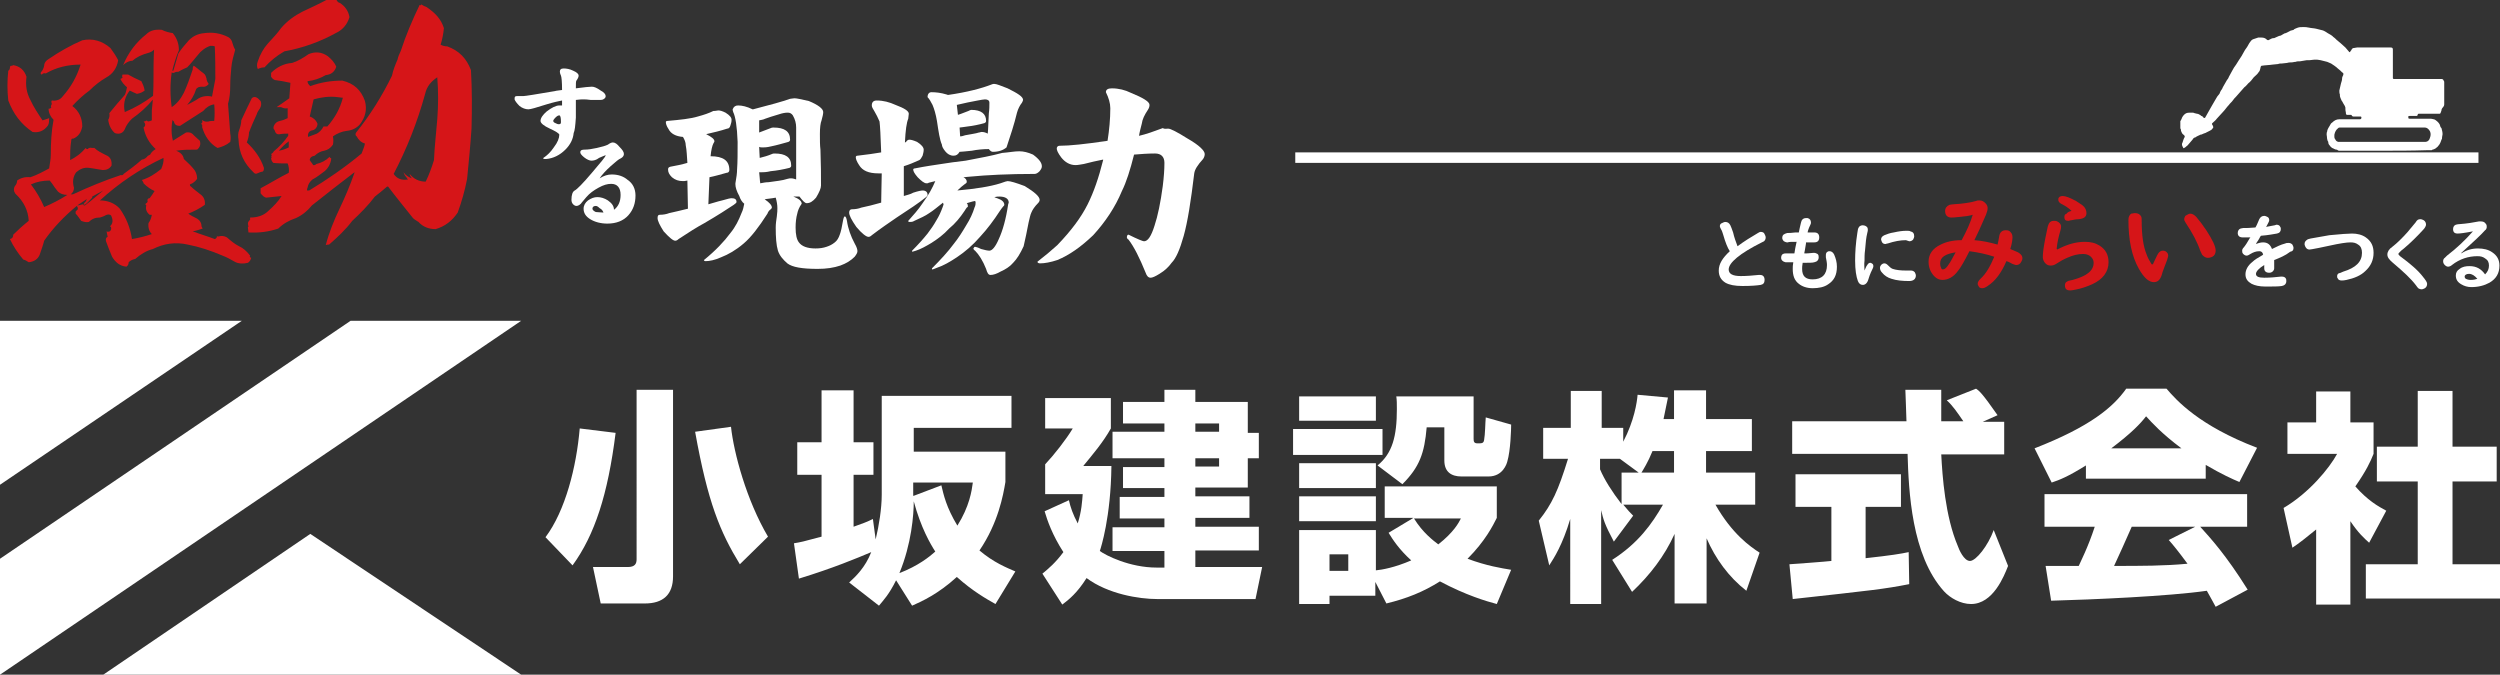
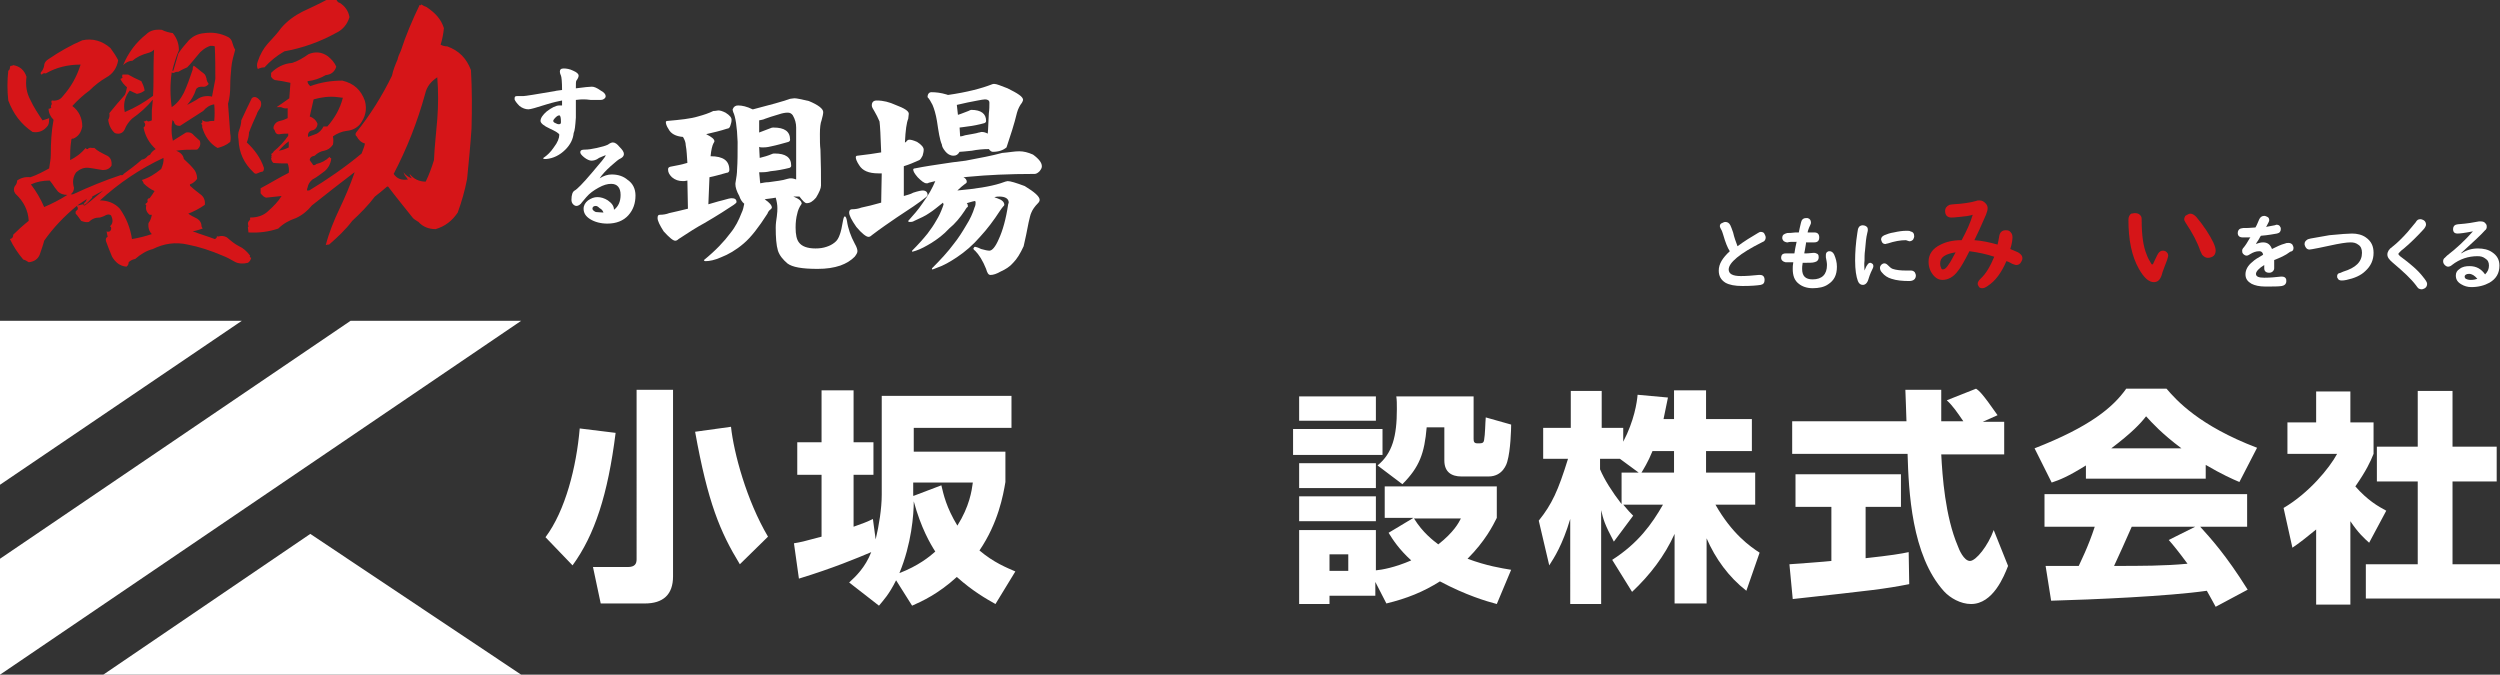
<svg xmlns="http://www.w3.org/2000/svg" version="1.1" id="レイヤー_1" x="0px" y="0px" viewBox="0 0 452.8 122.2" style="enable-background:new 0 0 452.8 122.2;" xml:space="preserve">
  <rect x="0" y="0" width="452.8" height="122.2" fill="#333333" stroke="none" />
  <style type="text/css">
	.st0{fill:#D61518;}
	.st1{fill:#FFFFFF;}
</style>
  <g>
    <g>
      <g>
        <path class="st0" d="M5.5,18.1c0.6,1.3,1.4,2.5,2.2,3.7c0.3-0.1,0.7-0.2,1.2-0.4c0,0.5,0,0.9-0.2,1.3c-0.7,1-1.7,1.4-2.8,1.2     c-2.1-1.4-3.5-3.3-4.4-5.7c-0.2-1.8-0.2-3.6,0-5.4c0.2-0.1,0.3-0.3,0.3-0.6c0-0.2,0.1-0.3,0.4-0.3l0.2-0.1c1.2,0.2,2,0.9,2.4,2.1     C4.6,15.5,4.8,16.8,5.5,18.1z M32.4,9.1c-0.5,1.2-0.9,2.5-1.2,3.7h0.2c0.3-1,0.6-2.1,0.9-3.1c0.5-0.8,1.2-1.6,1.9-2.4     C35,6.5,35.9,6.1,37,6c1.5-0.2,2.9,0,4.3,0.7c0.4,0.2,0.7,0.6,0.8,1.1c0.1,0.4,0.3,0.9,0.5,1.2c-0.3,1.1-0.6,2.1-0.7,3.2     c-0.1,1.1-0.2,2.2-0.2,3.3s-0.1,2.3-0.4,3.3c0.1,1.8,0.3,3.6,0.4,5.4c0.1,0.5,0.1,1,0,1.5c-0.7,0.6-1.5,0.9-2.3,1.1     C38,26,37.1,24.7,36.6,23c0.1-0.2,0-0.5-0.2-0.6c0.3-0.1,0.3-0.4,0.2-0.7c0.3,0.3,0.7,0.4,1.2,0.3c0.2-0.1,0.6-0.1,1-0.1     c0.1-1,0.1-2,0-3c-0.8,0.1-1.5,0.6-2,1.2c-1.4,0.9-2.8,1.8-4.2,2.7c-0.6,0-1-0.2-1.1-0.8c-0.2-0.1-0.3-0.3-0.2-0.5     c-0.3,1.3-0.3,2.7,0,3.9v0.1c0.8-0.5,1.6-1,2.4-1.5c0.5-0.1,1,0,1.4,0.5c0.4,0.4,0.8,0.7,1.1,1c0.2,0.7,0,1.2-0.5,1.6     c-1.3,0-2.6,0-3.8,0.2c0.8,0.3,1.3,0.8,1.4,1.5c0.5,0.5,1.1,1,1.6,1.6c0.5,0.5,0.8,1.2,0.8,2c-0.3,0.4-0.7,0.8-1.3,1     c0,0.2,0,0.3,0.2,0.4c0.5,0.5,1.1,0.9,1.7,1.4c0.6,0.4,0.9,1.1,0.8,1.9c-1,0.7-2,1.2-3,1.6c0.4,0.3,1,0.6,1.6,0.9     c0.5,0.3,0.8,0.8,0.8,1.4l0.2,0.4c-0.6,0.2-1.2,0.4-1.8,0.5c1.3,0.5,2.7,0.9,4,1.4c0.3-0.1,0.4-0.3,0.4-0.6     c0,0.1,0.1,0.2,0.4,0.1c0.4-0.1,0.9-0.1,1.4,0.2c0.7,0.6,1.4,1.2,2.2,1.6c0.7,0.3,1.4,0.9,2,1.7c-0.1,0.2-0.1,0.3,0.2,0.4     c-0.1,0.4-0.3,0.7-0.6,0.9c-0.8,0.2-1.7,0.2-2.4-0.2c-0.7-0.4-1.4-0.8-2.2-1.1c-2.1-0.9-4.2-1.6-6.3-2c-2.2-0.5-4.3-0.2-6.3,0.8     c-1.2,0.3-2.3,1-3.2,1.8c-0.5,0.1-0.9,0.3-1.2,0.6c0,0.3-0.1,0.6-0.4,0.8c-1.2-0.1-2-0.8-2.6-1.8c-0.4-1-0.8-1.9-1.1-2.8     c-0.1-0.4,0-0.7,0.3-0.8l-0.2-1c0.2,0.1,0.3,0.1,0.6,0c0.2-0.2,0.3-0.4,0.2-0.8l-0.2-0.1c0.6-0.5,0.6-1.2,0.2-2     c-0.3-0.2-0.6-0.2-1,0c-0.3,0.2-0.7,0.3-1,0.4c-0.8,0-1.4,0.2-2,0.8c-0.5,0.1-0.9,0-1.4-0.2c-0.3-0.4-0.6-0.9-1-1.3     c0-0.1,0-0.2,0-0.4c0.1-0.1,0.2-0.2,0.4-0.4c0-0.2,0-0.4-0.2-0.6c-2.3,1.9-4.3,4-5.9,6.3c-0.2,0.8-0.5,1.6-0.8,2.5     c-0.3,0.8-1,1.3-2,1.4c-0.3-0.2-0.6-0.4-1-0.5c-1-1.2-1.8-2.4-2.4-3.7c0.4-0.1,0.6-0.3,0.6-0.8c0.8-0.8,1.8-1.7,2.8-2.5     c-0.1-1.9-0.9-3.5-2.4-4.9c-0.3-0.4-0.4-0.9-0.1-1.4C3,33.4,3.1,33,3.1,32.7c0.7-0.5,1.5-0.7,2.4-0.6c1.2-0.4,2.3-1,3.4-1.6     C9,29.7,9.2,28.9,9.2,28c0-2.1,0.1-4.2,0.5-6.3c-0.5-0.5-0.9-1.2-0.9-2c0.2,0,0.4-0.1,0.5-0.2c-0.1-0.1-0.1-0.3,0-0.5     c0.1-0.1,0.1-0.3,0-0.5c0-0.1,0-0.2,0.1-0.3c0.8,0.1,1.5-0.1,2-0.8c1.5-1.7,2.5-3.5,3.2-5.7c-2.3,0-4.4,0.5-6.3,1.6     c-0.3-0.1-0.6,0-0.7,0.2c-0.2,0-0.3-0.2-0.2-0.4c0.3-0.3,0.5-0.7,0.6-1.2c0-0.5,0.3-0.9,0.8-1.2c1.9-1.3,4-2.5,6.1-3.4     c1.9-0.4,3.6,0.1,5.1,1.4c0.5,0.7,1,1.4,1.4,2.2c-0.2,1.4-1,2.5-2.1,3.1c-1.2,0.7-2.2,1.5-3.1,2.4c-1.1,0.8-2.2,1.8-3.1,2.8     c1.2,0.9,1.8,2.2,1.8,3.7c-0.2,1.1-0.7,1.8-1.6,2.2c-0.3,0-0.4,0-0.4,0.4c-0.2,1.2-0.2,2.4-0.2,3.5c1-0.5,2-1.2,2.8-2.2     c0,0.1,0.2,0.2,0.4,0.2c0.1-0.2,0.4-0.3,0.8-0.2c0.1,0,0.2,0,0.4,0c0.5,0.5,1.3,0.9,2.1,1.3c0.8,0.3,1.1,1,1,1.9     c-0.4,0.6-0.9,0.8-1.6,0.8c-0.8-0.1-1.6-0.3-2.5-0.4c-0.9-0.1-1.6,0.2-2.3,0.8c-0.6,0.8-0.7,1.8-0.4,2.8c0,0.5-0.2,0.9-0.6,1.2     h0.4c2.8-1.3,5.7-2.5,8.7-3.5c0.2,0.1,0.4,0,0.5-0.2c1.1-0.8,2.3-1.7,3.3-2.6c0.4,0,0.8-0.3,1.1-0.7c0.1,0,0.2-0.1,0.4-0.2     c0.2-0.4,0.5-0.7,1-1c-1.1-1-1.9-2.3-2.2-3.9c0.4-0.3,0.4-0.7,0-1.1c0.1,0,0.3,0,0.4-0.1c0.1-0.1,0.2-0.1,0.4,0.1     c0.2,0,0.5-0.1,0.7-0.2V20c0.2-1.8,0.3-3.6,0.3-5.5c0-1.8,0-3.6,0.1-5.5c-0.3,0.3-0.7,0.5-1.1,0.6c-1.1,0.3-2,0.7-2.8,1.4     c-0.6,0-1.2,0.3-1.7,0.8c0.9-2.2,2.3-4.1,4.2-5.6c0.7-0.7,1.6-0.9,2.8-0.8c0.6,0.3,1.3,0.5,2,0.6C32.1,7,32.4,8,32.4,9.1z      M9,32.7c-1.2,0-2.3,0.2-3.4,0.7c1,1.3,1.8,2.7,2.4,4.1c1.4-0.6,2.8-1.3,4.2-2.2c-0.7,0-1.3-0.2-1.7-0.6c-0.4-0.5-0.8-1-1.1-1.5     L9,32.7z M18.7,34.5l-2,1.1v0.2c-0.4,0.4-0.8,0.9-1.2,1.2c-0.2,0.1-0.3,0.1-0.4,0c0.1-0.2,0.3-0.4,0.5-0.6c0-0.1,0-0.2,0.2-0.4     c-0.6,0.4-1.2,0.8-1.8,1.2c0.3,0,0.6-0.1,1-0.2c0,0,0.1,0.1,0.2,0.2h0.2C16.6,36.3,17.6,35.4,18.7,34.5z M29.6,28.6     c-4.3,2-8.1,4.6-11.5,7.7c1.4,0,2.7,0.5,3.6,1.5c1.2,1.7,1.9,3.5,2.2,5.5c1.2-0.2,2.4-0.5,3.6-0.9c-0.5-0.5-0.7-1.2-0.6-2     c0.3-0.4,0.5-0.9,0.6-1.5h-0.4c-0.5-0.4-0.8-1-0.6-1.7c-0.2-0.1-0.2-0.3,0-0.4c0.2-0.1,0.3-0.3,0.2-0.5c0-0.2,0.1-0.4,0.4-0.4     c0.3-0.4,0.6-0.8,0.9-1.3c-0.7-0.3-1.4-0.8-2-1.4c0-0.2-0.2-0.4-0.3-0.6c1.3-0.4,2.4-1.1,3.5-2C29.5,29.9,29.7,29.2,29.6,28.6z      M26.2,16.4c-0.4,0.3-0.8,0.5-1.4,0.6c-0.5-0.2-0.9-0.4-1.3-0.6c-0.8,1-1.1,2.1-1,3.3l0.1,0.6c1.9-0.8,3.6-1.8,5.2-3L27.7,18     c-1.1,1.4-2.4,2.5-3.8,3.5c-0.5,0.5-1,1.1-1.3,1.9c-0.3,0.7-1,1-1.8,0.7c-0.7-0.6-1.1-1.5-1.2-2.4c0.2-0.3,0.3-0.8,0.2-1.2     c0.9-1.1,1.8-2.2,2.8-3.3c0.2-0.4,0.3-0.9,0.4-1.4c-0.5-0.4-0.9-0.9-1.2-1.5l0.4-0.2c-0.1-0.2-0.1-0.4,0-0.6h1     c0.7,0.4,1.5,0.8,2.4,1.2C25.8,15.1,26.1,15.7,26.2,16.4z M38.1,8.3c-0.9,0.3-1.7,0.9-2.3,1.7c-0.6,0.7-1.2,1.5-1.9,2.2     c-0.5,0.2-1.1,0.5-1.6,0.8c-0.2,0-0.5,0-0.6,0.1c-0.2,0.1-0.4,0.2-0.6,0c-0.3,2.1-0.3,4.2,0,6.3c0.9-0.6,1.6-1.4,2.2-2.6     c0.6-1.3,1.1-2.7,1.6-4.2c0-0.3,0-0.5,0.2-0.7c0.6,0.4,1.1,0.9,1.8,1.4c0.3,0.2,0.4,0.6,0.5,0.9c0,0.4,0.2,0.7,0.4,1     c-0.3,0.4-0.7,0.6-1.2,0.5c-0.5,0-0.9,0.1-1.1,0.5c-0.3,1-0.9,2-1.6,2.8c0.7-0.4,1.4-0.7,2.1-1.2c0.7-0.4,1.6-0.5,2.4-0.3     c0.2-1.1,0.4-2.1,0.6-3.2c0-2,0-3.9-0.1-5.9C38.7,8.3,38.4,8.3,38.1,8.3z" />
      </g>
      <g>
        <path class="st0" d="M47.1,19.6c-0.2,0.3-0.5,0.7-0.6,1.1c-0.5,1.1-1,2.2-1.4,3.3c0,0.6-0.2,1.3-0.4,1.8c1.4,1.3,2.5,2.8,3.1,4.6     c0,0.3,0,0.6-0.3,0.7c-0.3,0-0.6,0.2-0.9,0.3c-0.2,0.1-0.5,0.1-0.7-0.2c-1.7-1.6-2.6-3.5-2.7-5.9c-0.1-0.6-0.1-1.2,0.1-1.7     c0.2-0.5,0.4-1.2,0.4-1.8c0.6-1.3,1.2-2.6,1.9-4c0.3-0.3,0.7-0.3,1.1,0l0.5,0.5C47.4,18.8,47.3,19.2,47.1,19.6z M80.4,5.1     c-0.1,1-0.3,2.1-0.6,3c0.4,0.2,0.8,0.3,1.2,0.3c2.2,0.8,3.5,2.2,4.3,4.3c0.2,3.5,0.2,7.1,0.1,10.6c-0.2,3-0.5,6.1-0.8,9.1     c-0.4,2.1-1,4.2-1.7,6.1c-1,1.5-2.3,2.5-4,3c-1.2,0-2.3-0.4-3.1-1.3c-0.3-0.2-0.7-0.4-1-0.7c-1.5-1.9-3-3.7-4.5-5.7h-0.2     c-0.7,0.6-1.4,1.2-2.2,1.8c-1.2,1.6-2.7,3.1-4.1,4.4c-1.2,1.6-2.7,3-4.2,4.3c-0.2,0-0.4,0-0.6,0.1c0.6-2.3,1.5-4.5,2.5-6.6     c1-2.1,1.9-4.2,2.7-6.5c0,0,0,0,0-0.1c-2.6,2-5.2,4-7.7,6c-0.8,1-1.8,1.8-2.9,2.3c-1.2,0.4-2.3,1-3.2,1.9     c-1.8,0.6-3.5,0.8-5.4,0.7c0-0.3-0.1-0.6-0.1-1h0.1c0-0.2-0.1-0.4-0.1-0.6c0-0.3,0.2-0.5,0.4-0.7v0c0,0,0-0.2,0-0.4     c1.2,0,2.4-0.3,3.3-1.2c0.9-0.8,1.8-1.7,2.4-2.7c-0.9,0.1-1.9,0.2-2.8,0.3c-0.4-0.1-0.7-0.4-1-0.8c0-0.3,0-0.6,0-0.9     c1.7-0.9,3.3-1.9,5.1-2.8c0.1-0.6,0-1.2-0.2-1.7c-0.9,0-1.8,0-2.6-0.1c-0.2-0.2-0.4-0.5-0.4-0.9c0.1,0,0.1-0.1,0.1-0.2     c0,0-0.1,0-0.1-0.1c0.1,0,0.2-0.2,0-0.4c0.2-0.1,0.4-0.3,0.5-0.5c1-0.8,1.9-1.8,2.6-2.8v-0.4c-0.4,0-0.9,0-1.5,0.1     c-0.5,0.1-0.8-0.1-1-0.8c-0.2-0.1-0.2-0.4-0.1-0.7c0.2-0.5,0.6-0.8,1.1-0.9c0.5-0.1,1-0.3,1.4-0.5c0-0.5,0-1.2,0-1.8     c-0.4,0.1-0.8,0-1.2-0.2c-0.3,0-0.6,0-0.8,0c0.7-0.5,1.5-1,2.3-1.6c0.1-0.9,0.1-1.9,0.2-2.8c-0.9-0.2-1.9-0.4-2.8-0.5     c-0.3-0.1-0.5-0.3-0.7-0.6c0-0.2,0-0.4,0-0.7c1-1,2.3-1.7,3.8-1.8c1-0.3,2-0.9,3-1.6c1.2-0.5,2.4-0.4,3.5,0.4     c0.6,0.5,1.2,1.1,1.5,1.9c-0.3,0.9-0.9,1.4-1.9,1.5c-1,0.6-2.2,1-3.3,1.1c0,0.4,0.2,0.6,0.5,0.9c1.9-0.7,3.8-1,5.8-1     c2.1,0.5,3.4,1.7,4.1,3.7c0.4,1.5,0.1,2.9-0.9,4.2c-0.6,0.7-1.4,1.1-2.4,1.2c-0.9,0.1-1.8,0.5-2.5,1c0.1,0.5,0.1,1,0,1.5     c-0.4,0.6-1,1-1.6,1.1c-0.6,0.1-1.2,0.4-1.7,0.9c-0.6,0.1-0.9,0.4-0.9,0.8c0.1,0.2,0.3,0.4,0.5,0.7c0.1,0.3,0.4,0.3,0.7,0     c0.9-0.2,1.7-0.6,2.4-1.3c0,0.1,0.1,0.2,0.3,0.3c-0.1,0.9-0.5,1.7-1.2,2.3c-0.7,0.5-1.4,1.1-2.2,1.5c-0.5,0.4-0.8,0.9-0.9,1.5     c-0.1,0.2-0.1,0.4-0.1,0.5H56c3.3-2,6.5-4.2,9.5-6.7c0.2-0.6,0.5-1.2,0.6-1.8c-0.7-0.2-1.2-0.7-1.5-1.3c-0.2-0.1-0.3-0.4-0.1-0.7     c2.5-3.1,4.7-6.6,6.5-10.3c0.2-1,0.6-2,1-2.9c0.1-0.5,0.3-1,0.6-1.6c0.9-2.8,2.1-5.6,3.4-8.3c0.1,0,0.1,0,0.2,0.1     c0,0,0-0.1,0.1-0.2c0.3,0.2,0.7,0.4,1,0.5C78.9,2.4,79.9,3.5,80.4,5.1z M61.5,0.5c1,0.6,1.6,1.5,1.8,2.6     c-0.4,1.3-1.2,2.3-2.5,2.9c-2.9,1.6-6,2.7-9.3,3.3c-1.4,0.8-2.6,1.8-3.6,2.9c-0.4,0-0.8,0.1-1.2,0.3c-0.2-0.4-0.2-0.9,0-1.4     c0.4-1.2,1-2.3,1.8-3.2c0.8-0.9,1.7-1.8,2.4-2.8c1.1-1.3,2.5-2.3,3.9-3c1.5-0.7,3-1.4,4.5-2.2c0.4,0,0.8,0,1.2,0l0.4,0     C61.1,0.3,61.3,0.5,61.5,0.5z M52.3,25.6c-0.7,0.5-1.3,1.1-1.8,1.7c0.6-0.1,1.2-0.3,1.8-0.6V25.6z M61.2,17.6     c-1.5-0.2-3,0-4.4,0.4c-0.2,1-0.5,2.1-0.7,3.1c0.6,0.2,1.1,0.6,1.4,1.3c0,0.6-0.4,1.1-0.9,1.2c-0.6,0.1-0.9,0.5-0.8,1.2     c0.5-0.2,1.1-0.4,1.6-0.6c0.5-0.3,0.9-0.7,1.2-1.3c0.2,0,0.4,0,0.7,0c1.3-1.5,2.3-3.2,2.8-5.2C61.7,17.7,61.5,17.6,61.2,17.6z      M79.2,21.6c0.2-2.6,0.2-5.1,0-7.6C78,14.8,77.3,15.7,77,17c-1.4,5.1-3.3,9.9-5.7,14.5c0.6,0.9,1.5,1.2,2.6,1     c-0.1-0.1-0.2-0.2-0.3-0.4c-0.2-0.2-0.4-0.5-0.5-0.9c0.3,0.5,0.9,0.9,1.5,1.1c-0.2-0.3-0.4-0.5-0.4-0.8c0.7,0.9,1.7,1.4,2.9,1.4     c0.6-1.2,1.1-2.6,1.5-3.9C78.7,26.6,79,24.1,79.2,21.6z" />
      </g>
      <g>
        <path class="st1" d="M109.7,17.4c0,0.2-0.1,0.4-0.3,0.5c-0.2,0.2-0.5,0.2-0.9,0.2c-0.4,0-0.8,0-1.5,0c-0.6-0.1-1.1-0.1-1.4-0.1     c-0.2,0-0.6,0-1.3,0.1c0,1,0,2.1,0,3.2c-0.1,1.5-0.2,2.4-0.4,2.8c-0.1,1.1-0.6,2.1-1.5,3c-1,1-2.2,1.6-3.5,1.7     c-0.4,0-0.5,0-0.5-0.1c0-0.1,0.1-0.2,0.3-0.3c0.4-0.3,1-0.8,1.6-1.7c0.7-0.9,1-1.7,1-2.3c0-0.2-0.6-0.6-1.7-1.1     c-1.1-0.5-1.7-1-1.7-1.4c0-0.5,0.4-1.1,1.1-1.7c0.9-0.7,1.7-1.1,2.3-1.1c0.2,0,0.4,0,0.5,0v-0.9c-0.5,0.1-1.5,0.3-2.8,0.7     c-1.9,0.6-2.9,0.9-3.3,0.9c-0.5,0-1.1-0.2-1.6-0.6c-0.5-0.5-0.8-0.9-0.9-1.2c0-0.2,0-0.4,0.1-0.5c0.1-0.1,0.3-0.1,0.5-0.1     c0.4,0,0.7,0,1,0c0.3,0,2.2-0.3,5.7-0.9c0.3-0.1,0.7-0.1,1.3-0.2c0-1.5-0.1-2.4-0.2-2.6c-0.1-0.2-0.2-0.5-0.2-0.7     c0-0.4,0.2-0.6,0.7-0.6c0.5,0,1.1,0.1,1.7,0.4c0.7,0.3,1,0.6,1,0.9c0,0.2-0.1,0.5-0.4,0.9c-0.1,0.1-0.1,0.6-0.1,1.4     c1.5-0.2,2.5-0.3,2.9-0.3c0.4,0,0.9,0.2,1.6,0.7C109.4,16.7,109.7,17.1,109.7,17.4z M101.6,22.1c0-0.8-0.1-1.2-0.3-1.2     c-0.2,0-0.4,0.1-0.7,0.4c-0.3,0.3-0.4,0.5-0.4,0.6c0,0.1,0.1,0.3,0.4,0.4c0.2,0.1,0.4,0.2,0.6,0.2     C101.5,22.5,101.6,22.4,101.6,22.1z" />
      </g>
      <g>
        <path class="st1" d="M115.1,35.4c0,1.4-0.4,2.6-1.3,3.6c-0.9,1-2.2,1.5-3.8,1.5c-1.2,0-2.3-0.3-3.1-0.8c-0.8-0.5-1.2-1.1-1.2-1.9     c0-0.6,0.3-1.1,0.8-1.5c0.6-0.4,1.1-0.6,1.7-0.6c0.6,0,1.3,0.2,1.9,0.6c0.7,0.5,1.1,1,1.1,1.7c0.8-0.6,1.2-1.5,1.2-2.7     c0-1.3-0.6-2-1.7-2c-0.7,0-1.4,0.2-2.3,0.7c-0.9,0.5-1.6,1-2.2,1.7c-0.7,0.8-1,1.2-1,1.2c-0.3,0.3-0.6,0.4-0.8,0.4     c-0.2,0-0.4-0.1-0.6-0.3c-0.2-0.2-0.3-0.5-0.3-0.8c0-0.9,0.2-1.5,0.6-1.7c0.4-0.2,1.5-1.3,3.1-3.2c1.6-1.9,2.5-2.9,2.5-3.2     c-0.3,0.1-0.7,0.3-1.2,0.5c-0.5,0.4-1,0.5-1.4,0.5c-0.3,0-0.8-0.2-1.3-0.6c-0.5-0.4-0.7-0.7-0.7-0.9c0-0.4,0.3-0.5,0.8-0.5     c0.6,0,1.3-0.1,2.2-0.3c0.9-0.2,1.6-0.4,2-0.6c0.4-0.3,0.7-0.4,0.9-0.4c0.4,0,0.8,0.3,1.2,0.8c0.5,0.5,0.8,0.9,0.8,1.3     c0,0.3-0.2,0.6-0.6,0.8c-0.3,0.1-0.9,0.6-1.8,1.4c-0.9,0.8-1.6,1.6-2,2.2c0.8-0.5,1.5-0.7,2.2-0.7c1.1,0,2.1,0.3,2.9,1     C114.6,33.2,115.1,34.2,115.1,35.4z M109.3,38.5c-0.1-0.3-0.3-0.6-0.7-0.8c-0.3-0.3-0.5-0.4-0.7-0.4c-0.4,0-0.6,0.2-0.6,0.5     c0,0.2,0.2,0.4,0.6,0.6C108.3,38.4,108.8,38.5,109.3,38.5z" />
      </g>
      <g>
        <path class="st1" d="M130.1,20c0.3,0,0.7,0.1,1.3,0.4c0.8,0.5,1.1,0.9,1.1,1.3c0,0.4-0.1,0.7-0.2,1c-0.1,0.4-0.3,0.6-0.6,0.6     c-1.2,0.4-2.5,0.7-3.8,1c1,0.5,1.5,0.9,1.5,1.3c0,0.1-0.1,0.2-0.2,0.4c-0.2,0.4-0.4,1.2-0.5,2.3c2.3,0,3.4,0.8,3.4,2.5     c0,0.3-0.2,0.5-0.5,0.5c-1.1,0.3-2.1,0.6-3.1,0.8l-0.2,4.9c0.8-0.2,1.6-0.5,2.5-0.7c1-0.3,1.5-0.4,1.7-0.4c0.6,0,0.9,0.2,0.9,0.7     c0,0.1-0.2,0.3-0.5,0.5c-1.2,0.8-2.9,1.9-5.3,3.3c-1.3,0.7-2.9,1.7-4.7,2.9c-0.2,0.2-0.4,0.3-0.6,0.3c-0.4,0-1.1-0.6-2.1-1.7     c-0.7-1.1-1.1-1.9-1.1-2.4c0-0.4,0.1-0.6,0.4-0.6c0.6,0,1.2-0.1,1.7-0.3c1-0.2,2.1-0.5,3.4-0.8l-0.1-5.1     c-0.4,0.1-0.6,0.1-0.8,0.1c-0.8,0-1.4-0.2-2-0.7c-0.5-0.5-0.7-0.9-0.7-1.4c0-0.3,0.1-0.4,0.4-0.5c1.1-0.2,2.1-0.4,3.1-0.7     c-0.1-1.2-0.1-2.2-0.3-3.2c0-0.5-0.2-1-0.5-1.5c-1.3-0.1-2.2-0.6-2.6-1.4c-0.4-0.6-0.5-1-0.5-1.3c0-0.1,0.1-0.2,0.3-0.2     c2.3-0.2,4.2-0.4,5.5-0.8c1.1-0.3,2-0.6,2.8-1C129.7,20.1,129.9,20,130.1,20z M133.7,19.1c0.7,0,1.6,0.2,2.6,0.7     c0.1,0,0.1,0,0.1,0c3.1-0.8,5.3-1.4,6.7-1.9c0.2,0,0.5-0.1,0.8-0.1c0.4,0,1.3,0.2,2.6,0.5c1.7,0.7,2.6,1.4,2.6,2     c0,0.3-0.1,0.8-0.3,1.5c-0.2,0.5-0.3,1.3-0.3,2.5c0,1.1,0,2,0.1,2.8c0.1,2.6,0.1,4.7,0.1,6.5c0,0.5-0.3,1.2-0.9,2.2     c-0.6,0.7-1.1,1-1.7,1c-0.3,0-0.7-0.4-1.3-1.2c-0.4,0-0.7,0-1.1,0c1,0.4,1.5,0.8,1.5,1.3c-0.5,0.7-0.7,1.3-0.8,1.8     c-0.2,0.7-0.3,1.6-0.3,2.5c0,1.3,0.2,2.2,0.6,2.7c0.5,0.7,1.5,1.1,3,1.1c0.8,0,1.4-0.1,2-0.3c0.6-0.2,1-0.4,1.5-0.8     c0.4-0.3,0.7-0.8,0.9-1.4c0.2-0.5,0.4-1.4,0.6-2.6c0.1-0.5,0.2-0.7,0.3-0.7c0.2,0,0.3,0.3,0.4,0.8c0.2,1.4,0.7,2.8,1.4,4.1     c0.4,0.7,0.5,1.1,0.5,1.4c0,0.3-0.2,0.6-0.5,1c-0.7,0.7-1.5,1.2-2.6,1.6c-1.2,0.4-2.5,0.6-4.1,0.6c-2.8,0-4.6-0.3-5.5-1     c-0.8-0.7-1.4-1.4-1.7-2.3c-0.3-1-0.4-2.4-0.4-4.2c0-0.7,0.1-1.3,0.2-2c0.1-0.7,0.1-1.2,0.1-1.5c0-0.6-0.1-1.2-0.3-1.9     c-0.2,0-0.4,0.1-0.6,0.1c-0.5,0.1-1,0.1-1.4,0.2c0.9,0.6,1.3,1.1,1.3,1.5c0,0.1-0.1,0.2-0.2,0.3c-0.3,0.2-0.5,0.5-0.6,0.8     c-1.6,2.5-3,4.3-4.3,5.4c-1.4,1.2-2.8,2-4.1,2.5c-1.1,0.5-2.1,0.7-2.8,0.7c-0.2,0-0.3-0.1-0.3-0.2c2.1-1.7,3.7-3.4,4.8-4.9     c0.9-1.1,1.5-2.3,2-3.6c0.3-0.6,0.4-1.2,0.5-1.7c-0.4-0.3-0.7-0.8-0.9-1.4c-0.5-0.9-0.7-1.6-0.7-2.1l0-0.2     c0.2-1.1,0.3-1.9,0.3-2.5c0.1-1.3,0.1-3,0.1-5c-0.1-2.8-0.4-4.6-0.8-5.4c-0.1-0.3-0.1-0.4-0.1-0.5     C132.9,19.3,133.2,19.1,133.7,19.1z M137.7,33.2c0.5-0.1,1-0.2,1.5-0.2c1.4-0.2,2.5-0.3,3.4-0.6c0.3-0.1,0.5-0.1,0.7-0.1     c0.3,0,0.6,0.1,0.9,0.2v-9.4c0-0.8-0.2-1.5-0.6-2.2c-0.2-0.3-0.5-0.5-0.9-0.5c-0.5,0-1,0.1-1.6,0.3c-1.1,0.3-1.9,0.6-2.5,0.8     c-0.4,0.2-0.7,0.2-1.1,0.3c0,0.6,0,1.3,0,2.2c0.7-0.3,1.4-0.5,2.1-0.8c0.2-0.1,0.4-0.1,0.5-0.1c2,0,3,0.7,3,2.2     c0,0.2-0.1,0.3-0.3,0.4c-1.1,0.3-2.1,0.6-3.1,0.8c-0.8,0.2-1.3,0.2-1.5,0.2c-0.3,0-0.5,0-0.7-0.1c0,0.7,0.1,1.4,0.1,2     c0.8-0.2,1.5-0.4,2.2-0.7c0.2-0.1,0.4-0.1,0.5-0.1c2,0,3,0.7,3,2.2c0,0.2-0.1,0.3-0.3,0.4c-1.2,0.3-2.3,0.5-3.4,0.6     c-0.8,0.2-1.4,0.2-1.7,0.2c-0.1,0-0.3,0-0.4,0C137.6,31.9,137.6,32.6,137.7,33.2z" />
        <path class="st1" d="M164.7,25.3c0.3,0,0.7,0.1,1.4,0.4c0.8,0.5,1.2,1,1.2,1.4c0,0.4-0.1,0.7-0.2,1.1c-0.2,0.4-0.4,0.7-0.6,0.8     c-0.9,0.4-1.8,0.8-2.8,1.1c0,1.6,0,3.4,0,5.4c0.6-0.2,1.2-0.3,1.7-0.6c0.9-0.3,1.5-0.4,1.7-0.4c0.6,0,0.9,0.3,0.9,0.8     c0,0.1-0.1,0.3-0.4,0.5c-1.1,0.9-2.9,2.1-5.2,3.6c-1.3,0.9-2.8,1.9-4.5,3.2c-0.2,0.2-0.4,0.3-0.6,0.3c-0.4,0-1.2-0.6-2.2-1.8     c-0.9-1.3-1.3-2.1-1.3-2.6c0-0.4,0.2-0.6,0.5-0.6c0.6,0,1.2-0.1,1.7-0.3c1-0.2,2.2-0.5,3.6-0.9c0-1.9,0.1-3.7,0.1-5.3     c-0.2,0-0.4,0-0.6,0c-1.8,0-2.9-0.5-3.5-1.5c-0.4-0.6-0.6-1.1-0.6-1.4c0-0.2,0.1-0.3,0.3-0.3c1.7-0.2,3.2-0.4,4.3-0.6     c-0.1-3-0.2-4.8-0.3-5.6c-0.3-0.7-0.6-1.3-0.9-1.8c-0.3-0.5-0.5-0.8-0.5-1.1c0-0.6,0.3-0.9,0.9-0.9c1.2,0,2.3,0.3,3.4,0.8     c1.6,0.6,2.4,1.1,2.4,1.6c0,0.3-0.1,0.6-0.1,0.9c-0.3,0.7-0.5,2.1-0.6,4.3c0.1,0,0.2-0.1,0.2-0.1     C164.3,25.4,164.5,25.3,164.7,25.3z M184.6,27.4c0.8,0,1.6,0.2,2.5,0.6c1.1,0.8,1.6,1.5,1.6,2.1c0,0.3-0.1,0.5-0.4,0.9     c-0.3,0.3-0.6,0.5-0.9,0.5c-4.7,0-8.7,0.2-11.8,0.5c-0.4,0-0.7,0.1-1.1,0.1c0.4,0.2,0.6,0.5,0.6,0.8c0,0.2-0.1,0.3-0.3,0.4     c-0.4,0.3-0.9,0.7-1.4,1.2c3.3-0.3,5.9-0.7,7.8-1.3c0.8-0.3,1.2-0.4,1.3-0.4c0.5,0,1.5,0.3,3.1,0.9c1.8,1.1,2.7,1.9,2.7,2.5     c0,0.2-0.1,0.4-0.3,0.6c-0.6,0.6-1,1.2-1.2,1.7c-0.2,0.4-0.3,1-0.5,1.8c-0.3,1.6-0.6,3-0.9,4.3c-0.6,1.3-1.2,2.3-1.9,3     c-0.6,0.7-1.4,1.2-2.3,1.6c-0.7,0.4-1.3,0.6-1.8,0.6c-0.4,0-0.6-0.4-0.8-1.1c-0.6-1.5-1.3-2.6-2-3.3c-0.2-0.1-0.3-0.3-0.3-0.4     c0.1-0.2,0.2-0.3,0.3-0.3c0.1,0,0.5,0.1,1.1,0.4c0.7,0.2,1.2,0.3,1.5,0.3c0.5,0,1.1-0.7,1.7-2.1c0.7-1.5,1.3-3.6,1.7-6.3l0.1-0.3     c0-0.7-0.6-1.1-1.7-1.1c-0.2,0-0.5,0-0.9,0.1c0.2,0.1,0.4,0.2,0.5,0.2c0.9,0.3,1.3,0.7,1.3,1.2c0,0.1-0.1,0.2-0.2,0.3     c-0.2,0.2-0.3,0.4-0.6,0.8c-1.1,1.7-2.3,3.3-3.6,4.7c-1.3,1.5-2.7,2.7-4.2,3.7c-1.2,0.8-2.4,1.5-3.6,1.9     c-0.5,0.2-0.7,0.3-0.9,0.3v-0.2c1.5-1.5,2.9-3,4-4.5c0.8-1,1.5-2.1,2.2-3.3c0.7-1.1,1.2-2.2,1.5-3.2c0.2-0.4,0.2-0.7,0.2-0.9     c0-0.2-0.1-0.3-0.1-0.3c-0.6,0.1-1.1,0.3-1.5,0.4c0.2,0.2,0.2,0.4,0.2,0.6c0,0.1-0.1,0.1-0.2,0.2c-0.1,0.1-0.2,0.3-0.4,0.6     c-0.8,1.2-1.7,2.3-2.8,3.2c-1,1.1-2.1,1.9-3.2,2.6c-1,0.6-1.9,1.1-2.8,1.4c-0.4,0.1-0.6,0.2-0.7,0.2v-0.2c1.1-1.1,2-2.1,2.8-3.1     c0.6-0.8,1.1-1.5,1.6-2.4c0.5-0.8,0.8-1.5,1.1-2.3c0.1-0.3,0.2-0.5,0.2-0.7c-0.1,0-0.1-0.1-0.1-0.2c-0.9,0.7-1.7,1.4-2.5,1.9     c-0.7,0.5-1.6,0.9-2.7,1.4c-0.3,0.2-0.6,0.2-0.8,0.2c-0.2,0-0.3,0-0.3-0.2c0.9-1,1.8-2,2.6-3.2c1.1-1.5,1.8-2.8,2.3-4     c-0.4,0.1-0.8,0.2-1.2,0.3c-0.1,0.1-0.2,0.1-0.4,0.1c-0.4,0-0.9-0.4-1.6-1.1c-0.6-0.7-0.8-1.1-0.8-1.4c0-0.1,0.1-0.2,0.3-0.2     c2-0.4,3.5-0.6,4.8-0.8c1.2-0.2,2.7-0.4,4.4-0.6c2.6-0.5,4.8-0.9,6.6-1.4C182.8,27.6,183.7,27.4,184.6,27.4z M168.7,16.7     c0.8,0,1.7,0.1,2.7,0.4c0.1,0,0.2,0.1,0.3,0.1c3.5-0.5,6.1-1.2,7.9-1.9c0.2-0.1,0.3-0.1,0.5-0.1c0.4,0,1.1,0.3,2.4,0.8     c1.8,0.9,2.8,1.5,2.8,2.1c0,0.1-0.1,0.3-0.2,0.5c-0.4,0.5-0.7,1.1-0.9,1.8c-0.5,2.1-1.2,4.2-1.9,6.3c-0.6,0.5-1.4,0.8-2.5,0.8     c-0.2,0-0.5-0.2-0.7-0.5c-1,0-2.1,0.1-3.1,0.3c-1.1,0.1-1.8,0.2-2.2,0.2c-0.3,0.5-0.6,0.7-1.1,0.7c-0.6,0-1.1-0.3-1.5-0.8     c-0.4-0.5-0.6-0.9-0.6-1.2c-0.4-0.9-0.6-2.3-0.9-4.3c-0.2-1.2-0.5-2.2-0.8-2.9c-0.3-0.6-0.6-1.1-0.9-1.4     C168,17,168.3,16.7,168.7,16.7z M173.9,24.7c0.3,0,0.6-0.1,0.9-0.2c1-0.2,1.9-0.3,2.5-0.5c0.2,0,0.3-0.1,0.5-0.1     c0.4,0,0.7,0.1,1.1,0.3c0.1-0.9,0.1-2.1,0.2-3.7c0.1-0.7,0.1-1.3,0.1-1.9c0-0.4-0.3-0.6-0.8-0.6c-0.3,0-0.7,0.1-1.3,0.2     c-1.2,0.2-2.5,0.5-3.8,0.8l0.2,1.8c0.7-0.2,1.3-0.5,1.9-0.7c0.2-0.1,0.4-0.2,0.5-0.2c1.8,0,2.7,0.7,2.7,2c0,0.2-0.1,0.3-0.3,0.4     c-1.1,0.3-2.1,0.5-3,0.6c-0.8,0.1-1.3,0.2-1.5,0.2L173.9,24.7z" />
-         <path class="st1" d="M211.6,23.3c0.4,0,1.6,0.6,3.5,1.8c2.1,1.2,3.1,2.2,3.1,2.8c0,0.3-0.1,0.6-0.3,0.9c-1,1.1-1.5,1.9-1.6,2.6     c-0.6,5-1.2,8.8-1.9,11.3c-0.7,2.5-1.4,4.1-2.2,4.9c-0.5,0.7-1.2,1.4-2.2,2c-0.8,0.5-1.3,0.7-1.6,0.7c-0.4,0-0.7-0.3-0.9-0.9     c-1.1-2.7-2.1-4.7-3.1-6c-0.2-0.1-0.3-0.3-0.3-0.4c0-0.3,0.1-0.5,0.3-0.5c1.6,0.8,2.6,1.2,2.8,1.2c0.7,0,1.3-0.9,1.9-2.8     c0.6-1.8,1.1-4.2,1.5-7.2c0.2-1.6,0.3-3,0.3-4.2c0-1.1-0.6-1.7-1.7-1.7c-1.3,0-2.6,0.1-3.8,0.2c-0.7,2.8-1.4,5-2.2,6.6     c-1.2,2.9-3,5.6-5.2,8c-2.2,2.1-4.3,3.6-6.5,4.5c-1.2,0.4-2.3,0.6-3.1,0.6c-0.3,0-0.5-0.1-0.5-0.3c1.3-1,2.5-2,3.6-3     c2.5-2.6,4.3-5,5.5-7.4c1.1-2.2,2-4.8,2.8-8c0-0.1,0-0.1,0-0.1c-1.1,0.2-2.3,0.5-3.5,0.8c-0.6,0.1-1.1,0.2-1.5,0.2     c-1,0-1.9-0.5-2.6-1.4c-0.6-0.8-0.8-1.3-0.8-1.6c0-0.3,0.2-0.5,0.5-0.5c1.8,0,4.7-0.3,8.7-0.9c0.3-1.9,0.5-3.9,0.5-5.9     c0-0.9-0.3-1.9-0.8-2.9c0-0.5,0.4-0.7,1.1-0.7c1.2,0,2.4,0.3,3.4,0.8c2.2,0.9,3.4,1.6,3.4,2.2c0,0.3-0.1,0.6-0.3,0.9     c-0.6,0.9-1,1.7-1.1,2.5c-0.2,0.8-0.4,1.5-0.5,2.2c1.3-0.3,2.7-0.8,4.3-1.4C210.9,23.4,211.2,23.3,211.6,23.3z" />
      </g>
-       <rect x="234.6" y="27.6" class="st1" width="214.3" height="1.9" />
      <g>
        <polygon class="st1" points="94.4,58.1 0,122.2 0,101.2 63.5,58.1    " />
        <polygon class="st1" points="0,87.8 43.8,58.1 0,58.1    " />
        <polygon class="st1" points="18.7,122.2 56.2,96.7 94.4,122.2    " />
      </g>
      <g>
        <path class="st1" d="M111.5,78.4c-1.4,11.2-3.8,18.5-7.8,24l-4.9-5.1c3.6-4.8,5.6-12.7,6.2-19.7L111.5,78.4z M121.9,70.6v33.8     c0,3.3-1.8,4.9-5.1,4.9h-8l-1.4-6.6h6.3c1.3,0,1.6-0.6,1.6-1.4V70.6H121.9z M134,102.2c-3.6-5.9-5.8-11.2-8.1-24l6.5-0.9     c0.5,4.7,2.8,13.3,6.7,19.9L134,102.2z" />
        <path class="st1" d="M153.8,105.5c1.2-1.1,2.9-2.7,4-5.5c-2.6,1.1-6.9,2.9-13.1,4.8l-0.9-6.4c1.2-0.2,1.7-0.3,5-1.2V86h-4.4v-5.9     h4.4v-9.4h5.8v9.4h3.6V86h-3.6v9.4c1.7-0.6,2.5-0.9,3.5-1.4l0.5,3.7c0.6-2.5,1.1-5.6,1.1-8.1V71.7h23.5v5.8h-17.7v4.3h16.6v5.5     c-0.4,2.4-1.3,7.4-4.7,12.4c2.6,2.2,4.9,3.1,6.5,3.8l-3.6,5.9c-1.6-0.9-4.1-2.3-7-4.9c-3.4,3.1-6.3,4.4-8.1,5.2l-2.9-4.6     c-1.3,2.6-2.2,3.5-3.1,4.6L153.8,105.5z M162.9,103.8c3.4-1.3,5.5-3,6.5-3.9c-0.9-1.4-2.6-4.3-3.9-9.1     C165.5,93.2,165.1,98.5,162.9,103.8 M165.5,89.8l5-1.9c0.4,1.7,0.9,4,2.9,7.3c2.2-3.5,2.6-6.3,2.8-7.8h-10.8V89.8z" />
-         <path class="st1" d="M210.9,102.8v-3h-9.4v-4.3h9.4v-1.6h-8.1v-3.9h8.1v-1.6h-7.5v-3.8h7.5V83h-9.4v-4.8h9.4v-1.5h-7.5v-3.9h7.5     v-2.2h5.6v2.2h9.5v5.6h2V83h-2v5.3h-9.5v1.6h9.8v3.9h-9.8v1.6H228v4.3h-11.5v3h12.1l-1.2,5.8h-17.8c-3.3,0-8.9-0.9-12.8-3.8     c-1.7,2.7-3.2,3.9-4.4,4.8l-3.6-5.6c1.1-0.9,2.4-2,3.8-3.9c-2-3.1-2.9-5.7-3.4-7.4l4.4-2c0.3,1.3,0.7,2.5,1.6,4.2     c0.7-2.2,0.8-4,0.9-5.3h-6.8v-5.4c1.6-1.7,3.8-4.5,5-6.5h-5v-5.5h11.9v5.5c-1.4,2.5-3.2,4.6-5,6.8h5.1     c-0.1,9.3-1.9,14.8-2.1,15.4c1.1,0.8,5.4,3,10.3,3H210.9z M220.8,76.7h-4.3v1.5h4.3V76.7z M220.8,83h-4.3v1.5h4.3V83z" />
        <path class="st1" d="M234.2,77.7h16.2v4.7h-16.2V77.7z M235.3,71.8h13.9v4.4h-13.9V71.8z M235.3,83.9h13.9v4.5h-13.9V83.9z      M249.1,105.4v2.5h-8.3v1.5h-5.5V96h13.9v7.3c1.1-0.1,3.4-0.5,6.4-1.8c-2.2-2-3.3-3.7-4.1-5l4.5-2.7h-5.2v-5.7h20.3v5.7     c-0.7,1.4-2.1,4.2-5.3,7.4c3.5,1.3,6.1,1.7,7.9,2l-2.6,6.2c-1.9-0.5-5.6-1.6-10.3-4.1c-3,1.9-6,3.1-9.7,4L249.1,105.4z      M235.3,89.9h13.9v4.5h-13.9V89.9z M240.8,103.4h3.4v-3h-3.4V103.4z M249.5,84.3c2.7-2.2,3.5-5.3,3.5-10.2c0-1,0-1.6-0.1-2.3h14     v7.7c0,0.5,0.1,0.8,0.7,0.8c0.8,0,1.1,0,1.2-0.6c0.2-1.1,0.2-3,0.3-4.1l4.6,1.3c0,0.8-0.1,4.7-0.7,6.7c-0.1,0.4-0.8,2.7-3.4,2.7     h-4.9c-1.8,0-3.1-0.8-3.1-2.9v-6h-3.2c-0.4,4.7-1.3,7.2-4.4,10.3L249.5,84.3z M256.1,93.9c1.6,2.6,3.5,4,4.4,4.7     c2.8-2.2,3.7-3.9,4.1-4.7H256.1z" />
        <path class="st1" d="M303.2,75.9v-5.2h5.8v5.2h8.3v5.8h-8.3v3.9h8.9v5.8h-7.2c3,5.3,6.3,7.6,8,8.7l-2.4,6.9     c-3.2-2.5-5.6-5.8-7.2-9.5v11.8h-5.8V96.7c-1.8,4-4.5,7.5-7.7,10.5l-3.6-5.8c4.7-3,7.2-6.5,9.2-10h-7.2c0.9,1.1,1.3,1.5,1.8,2     l-3.5,4.7c-1.7-3.2-1.9-4-2.3-5.7v17h-5.6V94c-1.4,4.7-2.9,7-3.8,8.4l-1.9-8.1c2.4-3,3.5-5.4,5.3-11.2h-4.5v-5.6h5v-6.7h5.6v6.7     h3.9V80c2-3.8,2.5-7.2,2.6-8.5l5.5,0.5c-0.2,1-0.4,2-0.8,3.9H303.2z M296.8,85.6l-3.4-2.5h-3.6V85c0.8,1.9,2.2,4.1,3.9,6.3v-5.7     H296.8z M303.2,85.6v-3.9h-3.9c-0.8,2-1.7,3.4-2,3.9H303.2z" />
        <path class="st1" d="M324.1,102.2c0.2,0,6.9-0.5,7.6-0.6v-9.8h-6.5v-5.9h19.1v5.9h-6.4v9.3c4.6-0.5,6.4-0.8,7.8-1.1l0.1,5.8     c-4.6,0.9-6.6,1.1-21.1,2.7L324.1,102.2z M359.1,76.4h3.9v5.9h-11.4c0.2,3.9,0.7,11.2,3,16.6c0.2,0.6,1.1,2.7,2.2,2.7     c1.1,0,3.3-2.8,4.3-5.6l2.6,6.5c-0.7,1.8-2.7,6.9-6.7,6.9c-1.9,0-3.8-1.1-4.9-2.3c-5.9-6.5-6.4-18.2-6.6-24.9h-20.9v-5.9h20.7     c0-0.7-0.2-5.4-0.2-5.7h6.5v5.7h4c-1.1-1.6-1.9-2.8-3-3.8l5.3-2.1c0.6,0.4,1.1,0.8,3.9,4.8L359.1,76.4z" />
        <path class="st1" d="M377.8,84.3c-3.2,2-4.7,2.6-6.2,3.1l-3.1-6.2c10-3.9,14.2-7.4,16.6-10.8h7.3c1.8,2.1,5.9,6.7,16.4,10.7     l-3.2,6.2c-1.2-0.5-3.2-1.4-6.1-3.1v2.5h-21.7V84.3z M401.3,109.9c-0.4-0.8-0.9-1.6-1.6-2.9c-6.9,1-20.8,1.6-28.2,1.8l-1-6.3     c0.2,0,5.4,0,6,0c0.3-0.7,1.7-3.4,2.9-7.1h-9.1v-5.9H407v5.9h-8.5c1.8,2,4.6,5,8.6,11.4L401.3,109.9z M395.1,81.2     c-3.6-2.7-5.3-4.6-6.4-5.8c-1,1.3-2.6,3-6.3,5.8H395.1z M397.6,95.4h-11.5c-1.5,3.4-2,4.5-3.2,7.1c4.8,0,9.2,0,13.3-0.4     c-1.7-2.3-2.6-3.4-3.4-4.3L397.6,95.4z" />
        <path class="st1" d="M425.7,109.5h-6.2V95.9c-1.7,1.4-3.1,2.5-4.3,3.3l-1.6-7.2c4.6-2.7,8.3-7.2,9.7-9.8h-9v-5.7h5.2v-5.6h6.2     v5.6h4.2v5.7c-0.6,1.5-1.3,3-3.3,5.9c2.2,2.5,4.1,3.6,5.6,4.4l-3.1,5.8c-0.9-0.8-2-1.8-3.4-3.9V109.5z M437.8,70.8h6.4v10.1h8     v6.3h-8v15h8.6v6.2h-24.3v-6.2h9.4v-15h-7.4v-6.3h7.4V70.8z" />
      </g>
    </g>
    <g>
-       <path class="st1" d="M431.7,27.3c-2.7,0-5.3,0-8,0c-0.1,0-0.2,0-0.3-0.1c0,0-0.1-0.1-0.2-0.1c-0.3,0-0.5-0.2-0.8-0.3    c-0.1-0.1-0.3-0.2-0.4-0.4c-0.2-0.2-0.3-0.4-0.3-0.6c0,0,0,0,0-0.1c-0.3-0.4-0.2-0.9-0.3-1.3c0-0.2,0-0.4,0.1-0.6    c0-0.2,0.1-0.4,0.2-0.6c0.1-0.2,0.2-0.3,0.3-0.5c0.1-0.2,0.2-0.4,0.4-0.5c0.4-0.4,0.8-0.6,1.3-0.6c1.2,0,2.5,0,3.7,0    c0.2,0,0.3-0.1,0.3-0.3c0-0.2-0.1-0.2-0.3-0.2c-0.4,0-0.8,0-1.2,0c-0.1,0-0.2-0.1-0.2-0.1c-0.1-0.2-0.1-0.2-0.3-0.2    c-0.2,0-0.4,0-0.6,0c-0.1,0-0.2-0.1-0.2-0.2c0-0.3-0.1-0.5-0.1-0.8c0-0.1,0-0.2,0-0.3c0-0.1-0.1-0.2-0.1-0.3    c-0.1-0.2-0.2-0.3-0.3-0.5c-0.1-0.2-0.2-0.4-0.3-0.5c-0.1-0.3-0.3-0.6-0.3-0.9c0-0.1,0-0.1,0-0.2c-0.1-0.2-0.1-0.5-0.1-0.7    c0.1-0.4,0.2-0.9,0.3-1.3c0.1-0.3,0.2-0.6,0.2-0.9c0-0.2,0.1-0.4,0.2-0.6c0.1-0.3,0-0.4-0.2-0.5c-0.1-0.1-0.2-0.2-0.3-0.3    c-0.2-0.2-0.4-0.3-0.6-0.5c0,0-0.1-0.1-0.1-0.1c-0.1-0.1-0.3-0.2-0.4-0.3c-0.2-0.1-0.4-0.3-0.6-0.4c-0.2-0.1-0.5-0.2-0.7-0.3    c-0.4-0.1-0.8-0.2-1.2-0.3c-0.4-0.1-0.7-0.1-1.1-0.1c-0.3,0-0.6,0.1-0.9,0.1c-0.2,0-0.4,0-0.5,0c-0.4,0.1-0.8,0.1-1.2,0.2    c-0.3,0-0.6,0-0.8,0.1c-0.3,0-0.5,0.1-0.8,0.1c-0.3,0-0.5,0-0.8,0.1c-0.3,0-0.6,0.1-0.9,0.1c-0.2,0-0.5,0-0.7,0.1    c-0.3,0-0.7,0.1-1,0.1c-0.6,0.1-1.3,0.1-1.9,0.2c-0.1,0-0.1,0-0.2,0.1c-0.1,0.2-0.1,0.5-0.2,0.7c0,0.2-0.2,0.3-0.3,0.5    c-0.2,0.3-0.5,0.5-0.8,0.8c-0.3,0.4-0.6,0.8-1,1.1c-0.2,0.2-0.4,0.5-0.7,0.7c-0.5,0.6-1,1.1-1.5,1.7c-0.2,0.2-0.4,0.4-0.6,0.7    c-0.2,0.3-0.5,0.5-0.7,0.8c-0.4,0.4-0.7,0.9-1.1,1.3c-0.4,0.4-0.7,0.8-1.1,1.2c-0.2,0.3-0.5,0.5-0.8,0.8c-0.1,0.1-0.1,0.2,0,0.3    c0,0.1,0.1,0.1,0.1,0.2c0.1,0.2,0.1,0.4-0.1,0.5c-0.1,0.2-0.3,0.3-0.5,0.4c-0.2,0.1-0.4,0.2-0.6,0.3c-0.1,0.1-0.3,0.1-0.5,0.2    c-0.2,0.1-0.4,0.2-0.6,0.2c-0.1,0.1-0.2,0.1-0.4,0.2c-0.2,0.1-0.4,0.2-0.5,0.3c0,0,0,0-0.1,0c-0.2,0.1-0.3,0.2-0.4,0.4    c-0.2,0.2-0.4,0.5-0.6,0.7c-0.2,0.2-0.3,0.4-0.5,0.5c-0.1,0.1-0.2,0.2-0.4,0.3c-0.1,0.1-0.2,0-0.2-0.1c-0.2-0.3-0.3-0.6-0.1-0.9    c0.1-0.3,0.2-0.7,0.4-1c0-0.1,0-0.2-0.1-0.3c-0.1-0.1-0.3-0.2-0.4-0.4c-0.1-0.2-0.2-0.4-0.2-0.6c0-0.1,0-0.2-0.1-0.2    c0,0,0-0.1,0-0.1c0-0.4,0-0.8,0-1.2c0,0,0-0.1,0-0.1c0.1,0,0.1-0.2,0.2-0.3c0.1-0.4,0.4-0.8,0.7-1c0.3-0.2,0.6-0.2,0.9-0.2    c0.1,0,0.2,0,0.3,0c0.2,0,0.3,0,0.5,0.1c0.1,0,0.3,0.1,0.4,0.1c0.3,0,0.5,0.2,0.7,0.3c0,0,0.1,0.1,0.1,0.1c0.2,0,0.3,0.2,0.4,0.3    c0.1,0.1,0.2,0.1,0.3,0c0.3-0.5,0.6-1.1,0.9-1.6c0.1-0.2,0.3-0.5,0.4-0.7c0.2-0.4,0.5-0.8,0.7-1.2c0.1-0.2,0.3-0.5,0.5-0.7    c0.1-0.1,0.2-0.3,0.2-0.4c0.1-0.2,0.2-0.4,0.3-0.5c0.1-0.1,0.1-0.2,0.2-0.4c0.1-0.2,0.3-0.5,0.4-0.7c0.2-0.3,0.3-0.6,0.5-0.8    c0.1-0.1,0.1-0.2,0.2-0.4c0.2-0.4,0.4-0.7,0.6-1.1c0.2-0.4,0.4-0.7,0.7-1.1c0.2-0.3,0.3-0.5,0.5-0.8c0.1-0.1,0.1-0.2,0.2-0.3    c0.2-0.3,0.4-0.6,0.6-1c0.2-0.4,0.4-0.7,0.7-1.1c0.1-0.2,0.3-0.5,0.4-0.7c0.2-0.3,0.4-0.6,0.7-0.7c0.3-0.1,0.6-0.2,0.9-0.3    c0.2,0,0.4,0,0.6,0c0.4,0,0.7,0.1,1,0.4c0.1,0.1,0.3,0.1,0.4,0c0.2-0.1,0.5-0.3,0.8-0.3c0,0,0.1,0,0.1,0c0.3-0.1,0.6-0.3,0.9-0.4    c0,0,0,0,0,0c0.3,0,0.5-0.2,0.7-0.3c0.2-0.1,0.3-0.2,0.5-0.2c0.2-0.1,0.4-0.2,0.6-0.3c0.2-0.1,0.3-0.2,0.5-0.2    c0.1,0,0.2-0.1,0.3-0.1c0,0,0.1,0,0.1-0.1c0.2-0.1,0.4-0.2,0.7-0.3c0.3-0.1,0.6-0.1,1-0.1c0.3,0,0.6,0,1,0.1    c0.4,0.1,0.9,0.1,1.3,0.2c0.4,0.1,0.8,0.2,1.2,0.3c0.3,0.1,0.6,0.3,0.9,0.5c0.3,0.2,0.6,0.3,0.8,0.5c0,0,0.1,0,0.1,0.1    c0.3,0.2,0.5,0.4,0.8,0.7c0.2,0.1,0.3,0.3,0.5,0.4c0.3,0.3,0.7,0.6,1,0.9c0.2,0.2,0.4,0.5,0.6,0.7c0.1,0.2,0.3,0.2,0.3,0    c0,0,0-0.1,0.1-0.1c0.1-0.2,0.2-0.4,0.4-0.5c0,0,0.1,0,0.1,0c0.2,0,0.4-0.1,0.6-0.1c0.6,0,1.3,0,1.9,0c0.9,0,1.8,0,2.8,0    c0.5,0,1,0,1.4,0c0.3,0,0.4,0.1,0.4,0.4c0,1.6,0,3.3,0,4.9c0,0.1,0,0.1,0,0.2c0,0.2,0.1,0.2,0.2,0.2c0.2,0,0.3,0,0.5,0    c2.7,0,5.4,0,8,0c0.2,0,0.4,0,0.5,0.3c0,0,0,0,0,0c0.1,0.1,0.1,0.2,0.1,0.3c0,1.3,0,2.6,0,4c0,0.2-0.1,0.4-0.2,0.5    c-0.2,0.2-0.3,0.4-0.3,0.6c-0.1,0.2-0.1,0.4-0.2,0.5c0,0.1-0.1,0.1-0.2,0.1c-0.2,0-0.5,0-0.7,0c-1,0-2,0-3,0c-0.1,0-0.2,0-0.2,0.2    c-0.1,0.2-0.1,0.2-0.3,0.2c-0.4,0-0.8,0-1.2,0c-0.1,0-0.2,0-0.2,0.1c0,0.1,0,0.2,0,0.3c0,0,0.1,0.1,0.2,0.1c0.1,0,0.1,0,0.2,0    c1.2,0,2.3,0,3.5,0c0.2,0,0.4,0,0.7,0.1c0.1,0,0.3,0.1,0.4,0.2c0.4,0.3,0.7,0.6,0.8,1.1c0,0.1,0.1,0.2,0.2,0.3    c0.1,0.4,0.2,0.7,0.2,1.1c0,0.2-0.1,0.4-0.1,0.7c0,0.1,0,0.2-0.1,0.3c-0.1,0.3-0.2,0.6-0.4,0.9c-0.2,0.3-0.4,0.5-0.7,0.7    c-0.2,0.1-0.4,0.2-0.5,0.2c-0.1,0-0.1,0.1-0.2,0.1c0,0-0.1,0-0.1,0c-0.2,0-0.4,0-0.6,0C436.7,27.3,434.2,27.3,431.7,27.3    C431.7,27.3,431.7,27.3,431.7,27.3z M431.7,25.7C431.7,25.7,431.7,25.7,431.7,25.7c2.5,0,5,0,7.5,0c0.5,0,0.8-0.3,0.9-0.7    c0.2-0.5,0.2-1-0.1-1.4c-0.2-0.3-0.5-0.5-0.8-0.5c-5.1,0-10.1,0-15.2,0c-0.1,0-0.1,0-0.2,0c-0.1,0-0.2,0-0.3,0.1    c-0.4,0.3-0.6,0.7-0.7,1.2c0,0.1,0,0.1,0,0.2c0,0.1,0,0.1,0,0.2c0,0.2,0.1,0.4,0.2,0.5c0.1,0.2,0.2,0.3,0.5,0.4c0.2,0,0.3,0,0.5,0    C426.7,25.7,429.2,25.7,431.7,25.7z" />
-     </g>
+       </g>
    <g>
      <path class="st1" d="M313.3,45.5c-0.4-0.6-0.8-1.6-1.2-3c-0.1-0.3-0.2-0.7-0.4-1c-0.1-0.2-0.2-0.4-0.2-0.5c0-0.3,0.1-0.5,0.4-0.6    c0.2-0.1,0.4-0.2,0.6-0.2c0.4,0,0.7,0.2,0.9,0.6c0.1,0.2,0.3,0.7,0.5,1.3c0.2,0.9,0.5,1.7,0.8,2.5c1.2-0.9,2.5-1.7,3.7-2.4    c0.2-0.1,0.3-0.2,0.5-0.2c0.3,0,0.6,0.1,0.7,0.4c0.1,0.2,0.2,0.4,0.2,0.6c0,0.3-0.1,0.5-0.3,0.7c0,0-0.2,0.1-0.4,0.2    c-4,2-6,3.7-6,4.9c0,0.8,0.7,1.2,2.2,1.2c1.1,0,2.2-0.1,3.2-0.2c0.1,0,0.2,0,0.3,0c0.5,0,0.8,0.3,0.8,0.9c0,0.5-0.2,0.8-0.7,0.9    c-0.6,0.1-1.7,0.2-3.3,0.2c-1.4,0-2.4-0.2-3.1-0.6c-0.8-0.5-1.2-1.2-1.2-2.2C311.3,47.8,312,46.7,313.3,45.5z" />
      <path class="st1" d="M327.4,42.1h1.2c0.6,0,0.9,0.3,0.9,0.9s-0.3,0.9-0.9,0.9c0,0-0.1,0-0.2,0c-0.3,0-0.6,0-1,0    c-0.1,0-0.2,0-0.3,0l0,0.2l-0.1,0.6l-0.1,0.6l-0.1,0.5l0,0.1c0.3,0,0.8,0,1.6-0.1c0.1,0,0.1,0,0.2,0c0.2,0,0.4,0.1,0.6,0.2    c0.2,0.2,0.2,0.4,0.2,0.6c0,0.5-0.3,0.8-0.8,0.9c-0.3,0.1-1,0.1-2.1,0.1c-0.1,0.5-0.1,0.9-0.1,1.1c0,1.3,0.6,1.9,1.9,1.9    c1.7,0,2.6-0.9,2.6-2.6c0-0.4-0.1-0.9-0.2-1.4c0-0.2,0-0.3,0-0.4c0-0.3,0.1-0.5,0.3-0.6c0.1-0.1,0.3-0.1,0.4-0.1    c0.3,0,0.6,0.2,0.8,0.6c0.3,0.7,0.5,1.4,0.5,2.2c0,1.5-0.5,2.5-1.6,3.2c-0.7,0.5-1.7,0.7-2.8,0.7c-1,0-1.9-0.3-2.5-0.8    c-0.8-0.6-1.1-1.5-1.1-2.7c0-0.3,0-0.7,0.1-1.2c-0.7,0-1.2,0-1.4,0c-0.5-0.1-0.8-0.4-0.8-0.8c0-0.3,0.1-0.5,0.2-0.6    c0.1-0.1,0.3-0.2,0.6-0.2c0,0,0.1,0,0.2,0c0.3,0,0.7,0,1.4,0c0.1-0.6,0.2-1.3,0.4-2.1h-0.1c-0.8,0-1.3,0-1.5,0.1    c-0.1,0-0.1,0-0.1,0c-0.2,0-0.4-0.1-0.6-0.2c-0.2-0.2-0.3-0.4-0.3-0.6c0-0.3,0.1-0.6,0.4-0.7c0.1-0.1,0.3-0.1,0.5-0.2    c0.3,0,0.8,0,1.5-0.1c0.2,0,0.4,0,0.6,0c0.1-0.4,0.2-1.1,0.4-1.8c0.1-0.5,0.4-0.8,0.9-0.8c0.1,0,0.2,0,0.3,0    c0.4,0.1,0.6,0.4,0.6,0.8c0,0.1,0,0.2-0.1,0.4C327.5,41.5,327.4,42,327.4,42.1z" />
      <path class="st1" d="M337.7,49c0.2-0.4,0.3-0.8,0.5-1c0.1-0.2,0.3-0.4,0.5-0.4c0.1,0,0.2,0,0.3,0.1c0.2,0.1,0.3,0.2,0.3,0.5    c0,0.1,0,0.2-0.1,0.4c-0.2,0.4-0.5,1-0.8,2c-0.2,0.7-0.6,1-1,1c-0.4,0-0.7-0.2-0.9-0.7c-0.3-0.8-0.5-2-0.5-3.7    c0-1.4,0.1-3.1,0.4-5c0.1-0.5,0.1-0.8,0.2-0.9c0.1-0.3,0.4-0.5,0.8-0.5c0.2,0,0.5,0.1,0.6,0.2c0.2,0.1,0.3,0.3,0.3,0.6    c0,0.1,0,0.3-0.1,0.6c-0.2,0.8-0.3,1.8-0.4,3.1c-0.1,0.7-0.1,1.3-0.1,1.9C337.6,47.9,337.7,48.5,337.7,49z M341.3,47.7    c0.2,0,0.4,0.1,0.6,0.3c0.3,0.3,0.6,0.6,0.9,0.7c0.6,0.2,1.4,0.3,2.4,0.3c0.2,0,0.5,0,0.7,0c0.1,0,0.2,0,0.2,0    c0.3,0,0.5,0.1,0.7,0.3c0.1,0.2,0.2,0.4,0.2,0.6c0,0.6-0.4,1-1.2,1c-1.2,0-2.3-0.1-3.2-0.4c-0.7-0.2-1.3-0.6-1.7-1.1    c-0.3-0.3-0.4-0.6-0.4-0.9c0-0.2,0.1-0.4,0.3-0.6C340.9,47.8,341.1,47.7,341.3,47.7z M345.2,43.5c-1,0-2.1,0.2-3.3,0.6    c-0.2,0-0.3,0.1-0.4,0.1c-0.4,0-0.6-0.2-0.7-0.5c0-0.1-0.1-0.2-0.1-0.3c0-0.4,0.2-0.6,0.6-0.8c0.5-0.2,1-0.4,1.7-0.5    c0.9-0.2,1.6-0.3,2.3-0.3c0.3,0,0.6,0,0.7,0.1c0.5,0.1,0.7,0.4,0.7,0.9c0,0.2-0.1,0.4-0.2,0.6c-0.2,0.2-0.4,0.3-0.7,0.3    L345.2,43.5z" />
      <path class="st0" d="M357.3,38.9c-0.6,0.2-1.4,0.3-2.5,0.4c-0.8,0.1-1.2,0.1-1.4,0.1c-0.3,0-0.6-0.1-0.8-0.3    c-0.2-0.2-0.3-0.5-0.3-0.9c0-0.5,0.3-0.9,0.8-1.1c0.1,0,0.4-0.1,0.7-0.1c1.7-0.1,3.1-0.3,4.1-0.6c0.2-0.1,0.4-0.1,0.6-0.1    c0.5,0,0.8,0.2,1.1,0.5c0.3,0.3,0.4,0.6,0.4,0.9c0,0.3-0.1,0.7-0.3,1.2c-0.9,2.1-1.6,3.6-2.1,4.6c1.4,0.1,2.8,0.4,4.2,0.8    c0.1-0.4,0.2-0.9,0.3-1.5c0.1-0.7,0.5-1.1,1.2-1.1c0.4,0,0.7,0.1,0.9,0.4c0.2,0.2,0.3,0.5,0.3,0.9c0,0.4-0.1,1.2-0.4,2.1    c0.7,0.3,1.2,0.5,1.4,0.6c0.5,0.3,0.8,0.6,0.8,1.1c0,0.2-0.1,0.4-0.2,0.6c-0.2,0.4-0.5,0.6-0.9,0.6c-0.2,0-0.4-0.1-0.7-0.2    c-0.4-0.2-0.7-0.4-1.1-0.5c-0.9,2.1-2,3.6-3.4,4.5c-0.4,0.3-0.7,0.4-1,0.4c-0.3,0-0.5-0.1-0.6-0.3c-0.1-0.2-0.2-0.3-0.2-0.5    c0-0.3,0.2-0.6,0.5-0.9c1-0.9,1.8-2.3,2.5-4c-1.5-0.5-3-0.8-4.5-1c-0.9,1.8-1.6,3-2.1,3.6c-0.8,1.1-1.8,1.6-2.8,1.6    c-0.5,0-1-0.2-1.4-0.6c-0.7-0.7-1.1-1.6-1.1-2.7c0-1.3,0.7-2.4,2.2-3.1c1-0.5,2.2-0.8,3.8-0.8C356.2,41.8,356.9,40.3,357.3,38.9    L357.3,38.9z M354.2,45.7c-1.9,0.3-2.8,0.9-2.8,2c0,0.4,0.1,0.7,0.2,0.9c0.1,0.2,0.2,0.2,0.3,0.2c0.3,0,0.7-0.3,1.1-1    C353.2,47.6,353.6,46.8,354.2,45.7z" />
-       <path class="st0" d="M372.6,45.2c1.7-0.9,3.3-1.4,5-1.4c1.1,0,1.9,0.2,2.7,0.7c1.1,0.7,1.6,1.7,1.6,3c0,1.7-1,3.1-3,4    c-0.9,0.4-2,0.8-3.2,1c-0.4,0.1-0.6,0.1-0.8,0.1c-0.6,0-0.9-0.3-0.9-0.9c0-0.3,0.1-0.6,0.4-0.7c0.1-0.1,0.4-0.2,1-0.3    c2.6-0.7,3.8-1.7,3.8-3.1c0-0.5-0.2-0.8-0.5-1.1c-0.3-0.3-0.8-0.5-1.4-0.5c-0.9,0-1.8,0.2-2.9,0.7c-0.7,0.3-1.4,0.7-2,1.1    c-0.3,0.2-0.6,0.3-1,0.3c-0.5,0-0.8-0.2-1.1-0.6c-0.2-0.3-0.3-0.6-0.3-0.9c0-0.2,0-0.7,0.1-1.4c0.2-1.4,0.5-2.8,0.8-4.2    c0.2-0.7,0.5-1,1.1-1c0.2,0,0.4,0,0.6,0.1c0.4,0.2,0.7,0.5,0.7,0.9c0,0.2,0,0.4-0.1,0.7c-0.3,1-0.6,2.2-0.7,3.4    C372.6,45.1,372.6,45.1,372.6,45.2z M375.2,38.2c-0.5-0.5-1.1-0.9-1.9-1.3c-0.3-0.2-0.5-0.4-0.5-0.7c0-0.2,0-0.3,0.1-0.4    c0.1-0.2,0.4-0.3,0.7-0.3c0.5,0,1.3,0.3,2.4,0.9c0.5,0.3,0.9,0.6,1.2,0.8c0.5,0.4,0.7,0.9,0.7,1.4c0,0.7-0.5,1-1.4,1.1    c-0.5,0-0.9,0.1-1.4,0.2c-0.2,0-0.3,0.1-0.5,0.1c-0.5,0-0.7-0.2-0.7-0.7c0-0.3,0.1-0.5,0.4-0.6C374.5,38.4,374.8,38.3,375.2,38.2z    " />
      <path class="st0" d="M386.7,38.6c0.5,0,0.9,0.2,1.1,0.6c0.1,0.2,0.1,0.4,0.1,0.8c0,2.6,0.3,4.7,0.9,6.1c0.2,0.6,0.5,1.1,0.8,1.6    c0.1,0.1,0.1,0.2,0.2,0.2c0.1,0,0.2-0.1,0.3-0.4c0.4-0.8,0.6-1.3,0.8-1.6c0.2-0.3,0.5-0.5,0.8-0.5c0.2,0,0.3,0,0.5,0.1    c0.3,0.2,0.5,0.4,0.5,0.8c0,0.2-0.1,0.4-0.2,0.8c-0.4,1.1-0.8,2-1,2.8c-0.3,0.8-0.7,1.2-1.4,1.2c-0.9,0-1.8-0.8-2.7-2.4    c-1.3-2.3-1.9-5.2-1.9-8.9c0-0.5,0.2-0.9,0.5-1.1C386.2,38.7,386.4,38.6,386.7,38.6z M396.7,38.7c0.4,0,0.7,0.2,1.1,0.6    c0.6,0.7,1.2,1.5,1.8,2.4c1.1,1.7,1.7,2.9,1.7,3.7c0,0.5-0.2,0.9-0.6,1.1c-0.2,0.1-0.5,0.2-0.8,0.2c-0.4,0-0.7-0.2-1-0.5    c-0.1-0.1-0.2-0.4-0.4-0.8c-0.5-1.5-1.4-3.2-2.6-5c-0.2-0.3-0.3-0.5-0.3-0.7c0-0.2,0.1-0.4,0.2-0.6    C396.2,38.9,396.4,38.7,396.7,38.7z" />
      <path class="st1" d="M411.9,47.1v1.5c0,0.2-0.1,0.4-0.2,0.5c-0.2,0.2-0.4,0.3-0.7,0.3c-0.6,0-0.9-0.3-0.9-0.8V48    c-1,0.6-1.5,1.2-1.5,1.6c0,0.5,0.5,0.7,1.5,0.7c1.1,0,2.1-0.1,3-0.2c0.1,0,0.2,0,0.2,0c0.3,0,0.5,0.1,0.6,0.2    c0.2,0.2,0.2,0.4,0.2,0.6c0,0.5-0.3,0.8-0.8,0.9c-0.6,0.1-1.6,0.1-3,0.1c-1.1,0-1.9-0.2-2.5-0.5c-0.7-0.4-1.1-0.9-1.1-1.7    c0-0.8,0.4-1.6,1.3-2.3c0.3-0.3,0.9-0.7,1.8-1.2l0.1-0.1c-0.1-0.4-0.3-0.6-0.7-0.6c-0.6,0-1.1,0.2-1.6,0.5    c-0.3,0.2-0.5,0.3-0.7,0.3c-0.2,0-0.4-0.1-0.6-0.3c-0.2-0.2-0.2-0.4-0.2-0.6c0-0.2,0.1-0.4,0.3-0.6c0.1-0.1,0.3-0.4,0.5-0.7    c0.1-0.2,0.3-0.5,0.6-1l0.1-0.1h-0.1l-0.7,0c-0.3,0-0.5,0-0.6,0c-0.6,0-0.9-0.3-0.9-0.8c0-0.4,0.2-0.7,0.5-0.8    c0.1,0,0.3-0.1,0.5-0.1c0.5,0,1.2,0,2.2-0.1c0.2-0.3,0.4-0.8,0.7-1.5c0.2-0.4,0.5-0.6,0.9-0.6c0.2,0,0.4,0.1,0.6,0.2    c0.2,0.1,0.3,0.3,0.3,0.6c0,0.2-0.2,0.5-0.5,1.1l-0.1,0.1c0.6-0.1,1.1-0.2,1.6-0.3c0.1,0,0.2-0.1,0.3-0.1c0.3,0,0.6,0.1,0.7,0.4    c0.1,0.1,0.1,0.3,0.1,0.4c0,0.4-0.2,0.7-0.7,0.8c-0.6,0.1-1.6,0.3-2.9,0.4c-0.1,0.1-0.2,0.3-0.3,0.5c-0.2,0.4-0.5,0.7-0.6,1l0,0    c0.5-0.2,0.9-0.3,1.3-0.3c0.8,0,1.3,0.4,1.6,1.2c0.8-0.4,1.6-0.8,2.4-1c0.2-0.1,0.4-0.1,0.6-0.1c0.3,0,0.5,0.1,0.7,0.3    c0.1,0.2,0.2,0.4,0.2,0.6c0,0.3-0.1,0.5-0.3,0.6c-0.1,0-0.2,0.1-0.3,0.1C413.9,46.3,412.9,46.7,411.9,47.1z" />
      <path class="st1" d="M426,42.3c0.9,0,1.8,0.2,2.5,0.7c1,0.7,1.4,1.6,1.4,2.8c0,1.3-0.5,2.4-1.5,3.3c-0.8,0.8-2,1.3-3.4,1.6    c-0.4,0.1-0.7,0.1-0.9,0.1c-0.3,0-0.6-0.1-0.7-0.4c-0.1-0.1-0.1-0.2-0.1-0.4c0-0.2,0.1-0.4,0.3-0.5c0.1,0,0.4-0.1,0.8-0.3    c2.3-0.7,3.4-1.8,3.4-3.4c0-0.7-0.2-1.2-0.7-1.5c-0.4-0.3-0.8-0.4-1.4-0.4c-0.7,0-2,0.2-3.8,0.6l-1.9,0.4c-1,0.2-1.6,0.3-1.7,0.3    c-0.4,0-0.6-0.2-0.8-0.6c0-0.1-0.1-0.2-0.1-0.4c0-0.4,0.2-0.6,0.5-0.8c0.1-0.1,0.3-0.1,0.6-0.2c0.6-0.1,1.7-0.3,3.4-0.6    C424,42.4,425.3,42.3,426,42.3z" />
      <path class="st1" d="M438.4,39.7c0.2,0,0.4,0.1,0.6,0.2c0.3,0.2,0.4,0.5,0.4,0.8c0,0.2-0.2,0.6-0.5,0.9c-1.1,1.2-2.2,2.3-3.5,3.4    c-0.3,0.2-0.5,0.4-0.7,0.6c-0.2,0.2-0.3,0.3-0.3,0.4c0,0.1,0.1,0.2,0.3,0.4c1.9,1.4,3.3,2.6,4.2,3.8c0.4,0.5,0.7,0.9,0.7,1.2    c0,0.3-0.1,0.6-0.4,0.8c-0.2,0.1-0.4,0.2-0.6,0.2c-0.2,0-0.5-0.1-0.6-0.2c-0.1-0.1-0.2-0.2-0.4-0.5c-0.9-1.2-2.3-2.5-4.2-4.1    c-0.7-0.6-1-1-1-1.5c0-0.5,0.3-1,0.9-1.4c0.9-0.7,1.8-1.6,2.7-2.6c0.6-0.7,1.1-1.3,1.5-1.8C437.8,39.8,438,39.7,438.4,39.7z" />
      <path class="st1" d="M447.9,41.9c-1.5,0.3-2.4,0.4-2.8,0.4c-0.3,0-0.5-0.1-0.6-0.2c-0.1-0.1-0.2-0.3-0.2-0.6    c0-0.4,0.2-0.7,0.5-0.8c0.1,0,0.3-0.1,0.6-0.1c1.4-0.1,2.6-0.3,3.6-0.5c0.1,0,0.2,0,0.3,0c0.4,0,0.7,0.1,0.9,0.4    c0.2,0.2,0.2,0.4,0.2,0.6c0,0.2-0.1,0.5-0.3,0.6c-0.6,0.7-2.1,2.1-4.3,4.1l0,0.1c0.9-0.6,1.9-0.9,3-0.9c1,0,1.9,0.2,2.6,0.7    c0.9,0.6,1.3,1.4,1.3,2.4c0,1.4-0.6,2.4-1.8,3.1c-0.9,0.5-2,0.8-3.3,0.8c-0.7,0-1.3-0.2-1.8-0.5c-0.7-0.4-1-0.9-1-1.6    c0-0.5,0.2-0.9,0.7-1.2c0.5-0.4,1.1-0.5,1.8-0.5c1.2,0,2.1,0.5,2.8,1.5c0.5-0.5,0.7-1,0.7-1.6c0-0.6-0.2-1-0.7-1.3    c-0.4-0.3-0.8-0.4-1.4-0.4c-1.6,0-3.2,0.5-4.6,1.6c-0.2,0.2-0.5,0.3-0.7,0.3c-0.2,0-0.4-0.1-0.6-0.3c-0.2-0.2-0.3-0.4-0.3-0.7    c0-0.2,0.1-0.5,0.3-0.6c0,0,0.2-0.2,0.4-0.4C444.9,45,446.5,43.5,447.9,41.9L447.9,41.9z M448.7,50.5c-0.5-0.6-1-0.9-1.5-0.9    c-0.5,0-0.8,0.2-0.8,0.5c0,0.2,0.1,0.3,0.2,0.4c0.2,0.1,0.5,0.2,0.9,0.2C448,50.7,448.4,50.6,448.7,50.5    C448.7,50.5,448.7,50.5,448.7,50.5C448.7,50.5,448.7,50.5,448.7,50.5z" />
    </g>
  </g>
</svg>